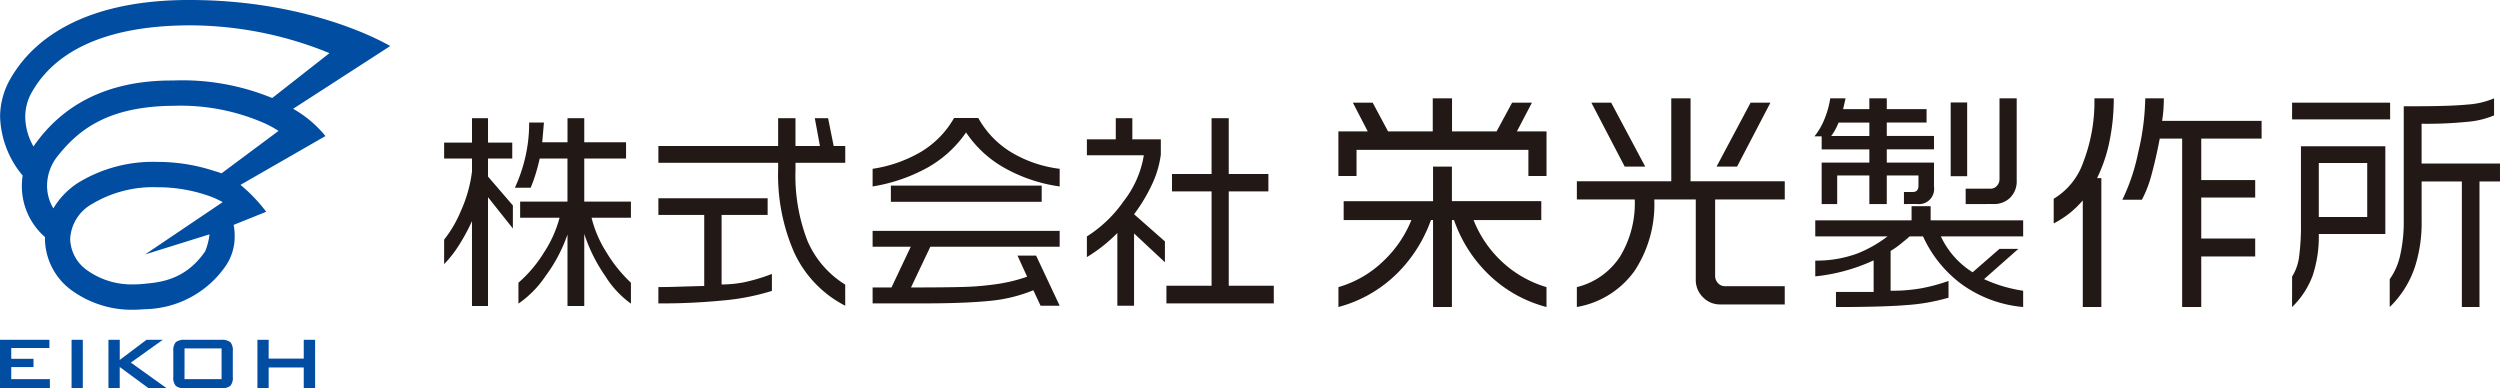
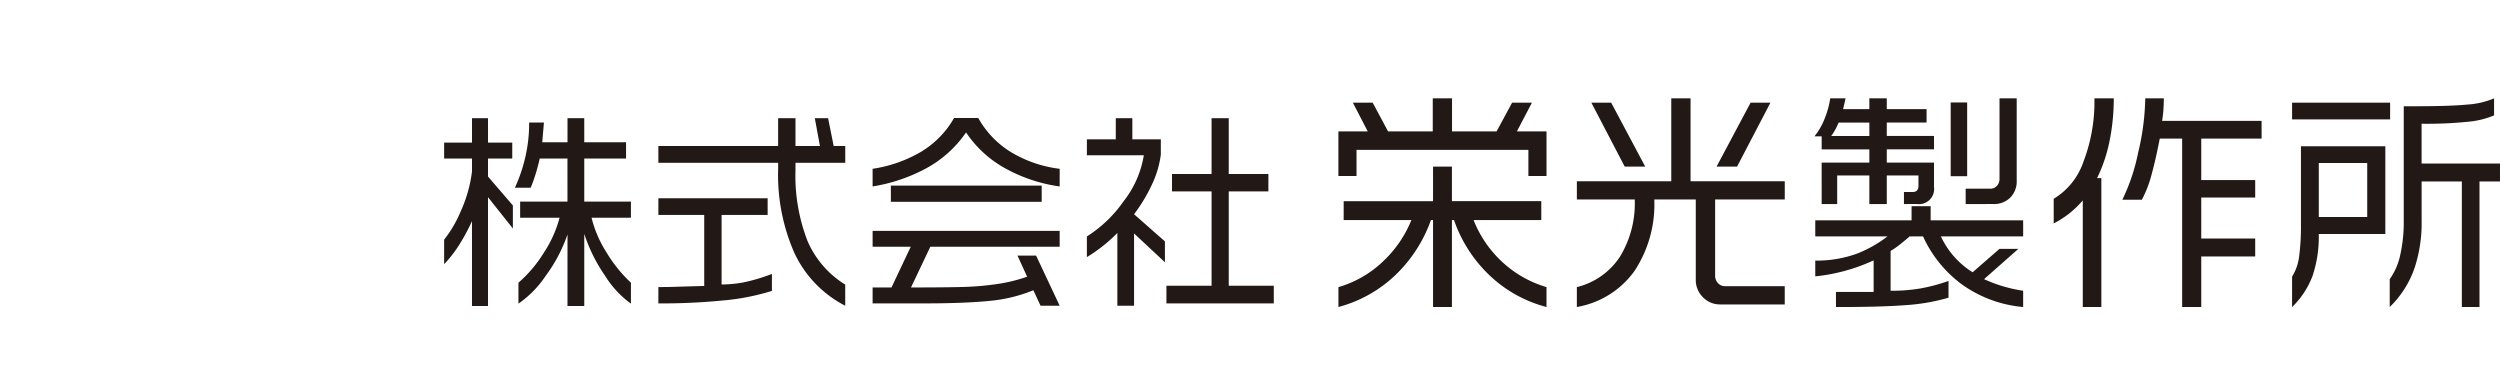
<svg xmlns="http://www.w3.org/2000/svg" width="316.999" height="49.234" viewBox="0 0 316.999 49.234">
  <g id="ヘッダーロゴ" transform="translate(183.499 28.498)">
-     <path id="合体_8" data-name="合体 8" d="M38.515,49.234V46.591H34.066v2.643H32.641V43.085h1.425v2.383h4.449V43.085h1.443v6.149Zm-15.02,0a1.8,1.8,0,0,1-1.2-.3,1.584,1.584,0,0,1-.32-1.148V44.536a1.611,1.611,0,0,1,.32-1.157,1.8,1.8,0,0,1,1.2-.293H28a1.8,1.8,0,0,1,1.2.293,1.575,1.575,0,0,1,.319,1.157v3.248a1.549,1.549,0,0,1-.319,1.148,1.8,1.8,0,0,1-1.2.3Zm-.1-1.157h4.7v-3.9H23.4Zm-4.543,1.157-3.671-2.7v2.7H13.751V43.085h1.434v2.556l3.395-2.556h2.064l-4.05,2.893,4.552,3.256Zm-9.778,0V43.085H10.5v6.149ZM0,49.234V43.085H6.263V44.13H1.425V45.5H4.249v1.045H1.425v1.53h4.9v1.157Zm9.112-12.4A8.193,8.193,0,0,1,5.7,30.3c0-.077.009-.155.017-.233a8.542,8.542,0,0,1-2.945-6.513,9.386,9.386,0,0,1,.1-1.295,12.182,12.182,0,0,1-2.86-7.438A9.656,9.656,0,0,1,1.4,9.855C4.759,4.094,12-.027,24.064,0,39.888,0,49.476,5.84,49.476,5.84L37.168,13.795a14.642,14.642,0,0,1,4.1,3.455L30.491,23.442a20.266,20.266,0,0,1,3.265,3.412l-4.129,1.659a7.785,7.785,0,0,1,.13,1.407,6.589,6.589,0,0,1-1.088,3.724,12.7,12.7,0,0,1-10.339,5.562c-.484.044-.958.07-1.433.07A12.938,12.938,0,0,1,9.112,36.831ZM11.661,25.87A5.378,5.378,0,0,0,8.9,30.3a5,5,0,0,0,2.15,3.973A9.728,9.728,0,0,0,16.9,36.062c.38,0,.759-.017,1.148-.051,1.849-.191,5.347-.294,7.973-4.156a8.057,8.057,0,0,0,.544-2.141L18.4,32.261l9.838-6.633a11.58,11.58,0,0,0-1.978-.864,19.507,19.507,0,0,0-6.272-1.02H19.97A15.044,15.044,0,0,0,11.661,25.87ZM21.4,13.423c-7.99.2-11.574,3.187-14.132,6.418a6,6,0,0,0-1.3,3.714,5.509,5.509,0,0,0,.8,2.867,9.832,9.832,0,0,1,3.117-3.231,18.15,18.15,0,0,1,10.1-2.66A22.886,22.886,0,0,1,27.3,21.723a5.611,5.611,0,0,1,.786.259L35.318,16.6a13.6,13.6,0,0,0-1.684-.933,26.449,26.449,0,0,0-11.487-2.255ZM4.155,11.488A6.334,6.334,0,0,0,3.2,14.822,7.742,7.742,0,0,0,4.25,18.579c.155-.241.319-.474.5-.708,2.867-3.793,7.764-7.541,16.584-7.662l.812-.009A29.978,29.978,0,0,1,34.516,12.43L41.78,6.737A46.939,46.939,0,0,0,24.064,3.213C12.636,3.239,6.823,6.953,4.155,11.488Z" transform="translate(-183.499 -28.498)" fill="#004da1" />
    <path id="合体_9" data-name="合体 9" d="M255.845,26.457V10.539h-5.1v5.018a18.222,18.222,0,0,1-.847,5.8,12.551,12.551,0,0,1-3.2,5.1V22.933a8.312,8.312,0,0,0,1.339-3.1,19.022,19.022,0,0,0,.441-4.31V1h1.45q4.471,0,6.635-.216A10.262,10.262,0,0,0,259.93,0V2.16a10.969,10.969,0,0,1-3.238.8,51.576,51.576,0,0,1-5.952.259V8.266h9.941v2.272h-2.6V26.457ZM234.319,22.6a6.14,6.14,0,0,0,.881-2.48,28.853,28.853,0,0,0,.242-4.171V6.073h10.7V17.2h-8.439a15.587,15.587,0,0,1-.786,5.3,10.776,10.776,0,0,1-2.6,3.964Zm3.386-7.559h6.141V8.2h-6.141ZM220.379,26.457V5.106h-2.841c-.337,1.762-.683,3.256-1.019,4.491a14.819,14.819,0,0,1-1.244,3.256h-2.479a24.593,24.593,0,0,0,2-5.959A31.284,31.284,0,0,0,215.7,0h2.357c0,.39-.017.812-.043,1.279s-.086.993-.173,1.572h12.612V5.106H222.8v5.251h6.841v2.22H222.8v5.2h6.841v2.273H222.8v6.409Zm-12.6,0V12.94a12.614,12.614,0,0,1-1.694,1.641,12.628,12.628,0,0,1-1.994,1.279V12.732a8.749,8.749,0,0,0,3.765-4.681A21.248,21.248,0,0,0,209.254,0h2.453a26.905,26.905,0,0,1-.518,5.33,19.257,19.257,0,0,1-1.6,4.785h.544V26.457Zm-15.514-3.005a15.588,15.588,0,0,1-4.742-5.951h-1.694c-.319.285-.707.6-1.147.958a11.087,11.087,0,0,1-1.27.889v5.045a21.413,21.413,0,0,0,3.835-.3,22.347,22.347,0,0,0,3.507-.942v2.125a25.024,25.024,0,0,1-5.4.941q-3.1.246-8.872.242V24.549h4.777V20.541a23.159,23.159,0,0,1-7.4,2.03v-2a14.873,14.873,0,0,0,5.381-.916,15.935,15.935,0,0,0,3.775-2.15h-9.156V15.462H186.07V13.673h2.419v1.789h11.73V17.5H189.784a10.664,10.664,0,0,0,4.026,4.552l3.411-2.971h2.392l-4.353,3.843a18.108,18.108,0,0,0,4.958,1.469v2.064A15.652,15.652,0,0,1,192.263,23.452Zm-48.637.483a9.153,9.153,0,0,0,5.458-3.843,13.022,13.022,0,0,0,1.883-7.272h-7.341V10.512H155.6V0h2.445V10.512h11.945v2.307H161.16v9.692a1.325,1.325,0,0,0,.362.915,1.157,1.157,0,0,0,.873.389h7.592v2.315h-8.162a2.98,2.98,0,0,1-2.211-.916,3.052,3.052,0,0,1-.907-2.246V12.819h-5.261a15.3,15.3,0,0,1-2.54,9.112,11.376,11.376,0,0,1-7.28,4.526Zm-11.187-1.607a17.56,17.56,0,0,1-4.388-6.892h-.267V26.457h-2.393V15.436h-.269a18,18,0,0,1-4.387,6.858,16.653,16.653,0,0,1-7.342,4.163V23.935a13.694,13.694,0,0,0,5.769-3.369,14.766,14.766,0,0,0,3.482-5.13h-8.586v-2.4h11.333V8.655h2.393v4.38h11.332v2.4h-8.585a14.443,14.443,0,0,0,3.445,5.13,14.088,14.088,0,0,0,5.8,3.369v2.523A16.516,16.516,0,0,1,132.439,22.328Zm-116.8,4v-9.07a19.484,19.484,0,0,1-2.8,5.295,13.055,13.055,0,0,1-3.42,3.473V23.374a16.413,16.413,0,0,0,3.23-3.818,15.007,15.007,0,0,0,1.986-4.423h-5V13.087h6V7.627H12.119c-.147.674-.328,1.348-.535,2.013s-.415,1.226-.614,1.693h-2a19.732,19.732,0,0,0,1.3-3.784,18.977,18.977,0,0,0,.51-4.482h1.874l-.216,2.5h3.205V2.513h2.124V5.571h5.3V7.627h-5.3v5.46h5.917v2.047H18.692a14.632,14.632,0,0,0,1.883,4.38,17.751,17.751,0,0,0,3.109,3.861v2.652a12.327,12.327,0,0,1-3.256-3.5,20.465,20.465,0,0,1-2.661-5.346v9.148Zm-12.111,0V15.565a25.04,25.04,0,0,1-1.675,3.093A15.351,15.351,0,0,1,0,21.025v-3.11a15.284,15.284,0,0,0,2.117-3.627A17.22,17.22,0,0,0,3.533,9.26V7.627H0V5.606H3.533V2.513h2.03V5.606H8.637V7.627H5.562V9.916l3.153,3.663V16.5L5.562,12.533v13.8Zm81.832-.035V17.069A19.46,19.46,0,0,1,81.5,20.127V17.508a16.284,16.284,0,0,0,4.647-4.448,12.789,12.789,0,0,0,2.574-5.847H81.5V5.192h3.663V2.513h2.1V5.192h3.612V7.135A12.649,12.649,0,0,1,89.762,10.9a20.9,20.9,0,0,1-2.281,3.792l3.913,3.446v2.644l-3.913-3.654v9.164Zm-9.735,0-.916-1.961a19.379,19.379,0,0,1-5.536,1.348c-2.074.207-4.872.319-8.4.319H54.33V23.978h2.393l2.444-5.165H54.33V16.8H78.049v2.013h-16.4l-2.453,5.165c3.082,0,5.337-.025,6.78-.069a35.5,35.5,0,0,0,4.171-.371,20.292,20.292,0,0,0,3.775-.924L72.7,19.936H75.06l2.989,6.358Zm-31.2-6.651A24.578,24.578,0,0,1,42.35,9.018V8.172H27.165V6.038H42.35V2.513h2.2V6.038h3.1L47,2.513h1.684l.709,3.525h1.468V8.172H44.552v.873a22.913,22.913,0,0,0,1.521,9.034,12.155,12.155,0,0,0,4.784,5.538v2.677A14.312,14.312,0,0,1,44.431,19.643ZM91.584,26V23.763h5.727V11.8H92.292V9.588h5.018V2.513h2.177V9.588h5.027V11.8H99.488V23.763H105.2V26ZM27.165,23.927c.924,0,1.667-.017,2.228-.035,2.246-.069,3.438-.1,3.585-.1V14.779H27.165V12.672H41.019v2.107H35.181V23.6a15.613,15.613,0,0,0,2.7-.25,22.631,22.631,0,0,0,3.68-1.089v2.151a29.146,29.146,0,0,1-6.219,1.217,80.166,80.166,0,0,1-8.18.371ZM192.929,13.4V11.454h3.152a1.064,1.064,0,0,0,.812-.363,1.254,1.254,0,0,0,.328-.881V0H199.4V10.418a2.912,2.912,0,0,1-.812,2.16,2.874,2.874,0,0,1-2.117.821Zm-7.826,0V11.877h1.088c.5,0,.752-.258.752-.786V9.778h-4.017V13.4h-2.211V9.778h-4.077V13.4h-1.969V8.146h6.046V6.47h-6.046V4.811h-.907a8.588,8.588,0,0,0,1.27-2.2A11.437,11.437,0,0,0,175.757,0H177.7l-.311,1.365h3.326V0h2.211V1.365h5.045v1.7h-5.045v1.7h5.987v1.7h-5.987V8.146h5.987v3.066a1.927,1.927,0,0,1-2.177,2.185Zm-8.723-9.406a6.986,6.986,0,0,1-.5.777h4.837v-1.7h-3.9A8.648,8.648,0,0,1,176.379,3.991ZM56.645,13.113V11.065H75.769v2.048ZM71.113,8.854a14.183,14.183,0,0,1-4.933-4.535,14.58,14.58,0,0,1-4.975,4.509,21.381,21.381,0,0,1-6.876,2.341V8.932a17.132,17.132,0,0,0,6.089-2.125A11.81,11.81,0,0,0,64.66,2.488h3.067a11.788,11.788,0,0,0,4.145,4.327,15.585,15.585,0,0,0,6.177,2.117v2.237A19.816,19.816,0,0,1,71.113,8.854ZM191.029,9.873V.519h2.09V9.873Zm-53.546-.025V6.531H115.691V9.847h-2.3V4.19h3.722L115.224.545h2.514L119.69,4.19h5.667V0H127.8V4.19h5.649L135.419.545h2.513L136.024,4.19h3.757V9.847Zm23.858-1.192,4.318-8.11h2.514l-4.232,8.11Zm-11.644,0L145.466.545h2.513l4.319,8.11Zm84.622-5.986V.545h12.43V2.669Z" transform="translate(-127.182 -16.026)" fill="#221815" />
  </g>
</svg>